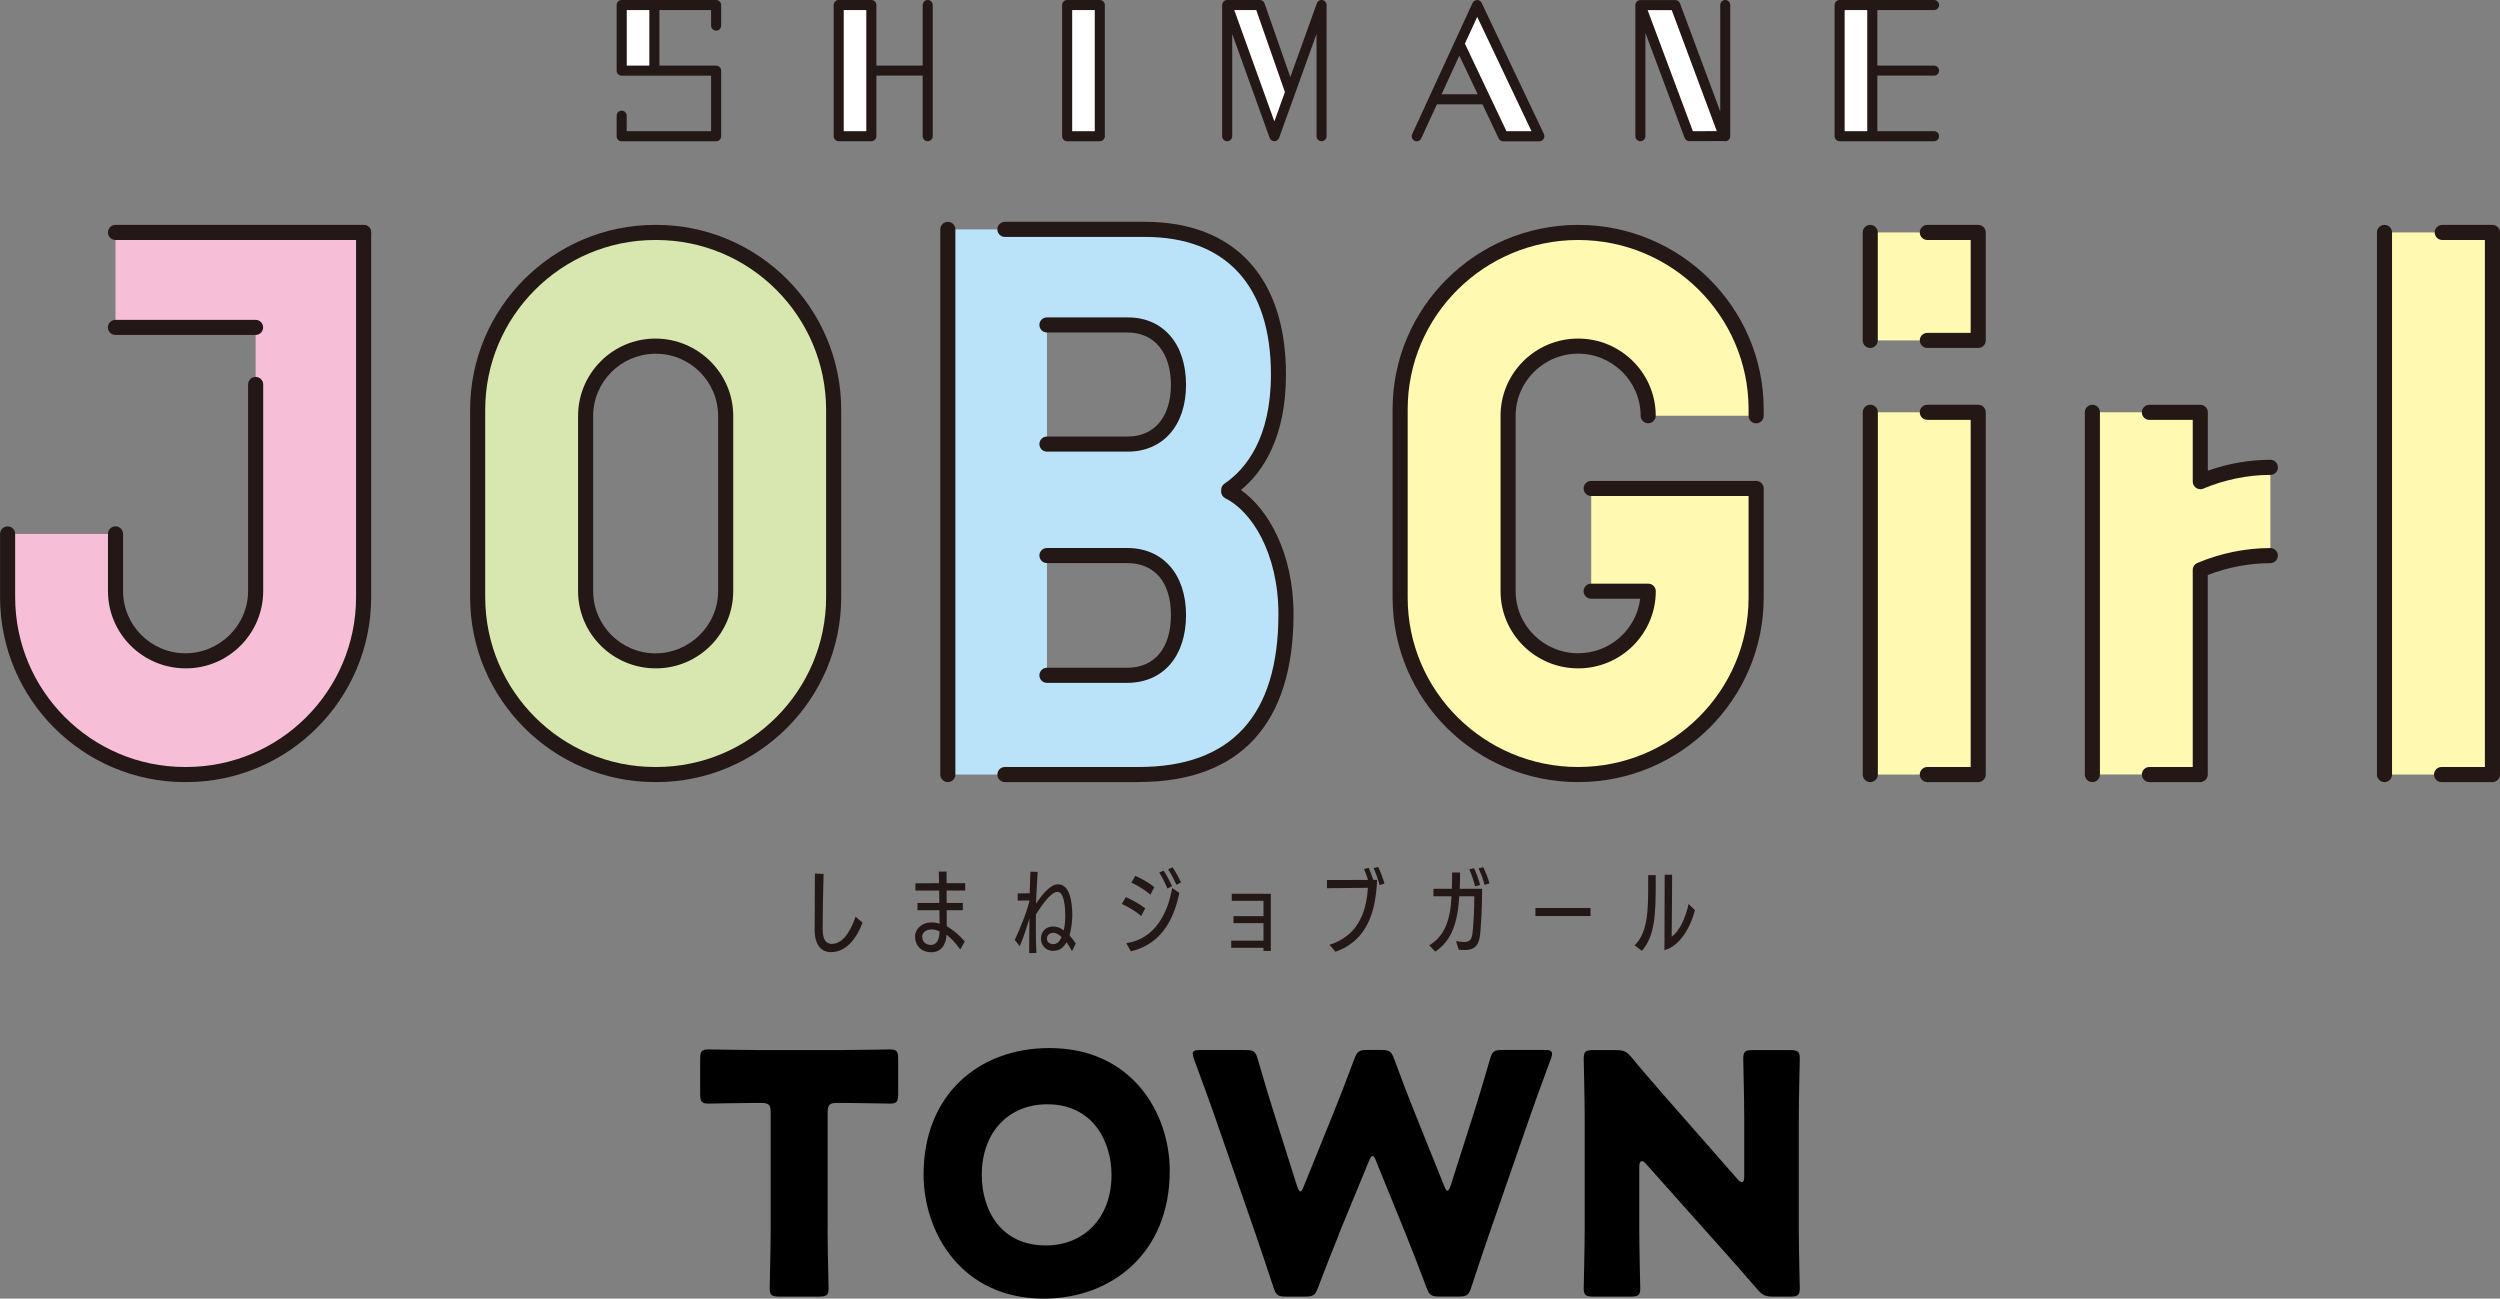
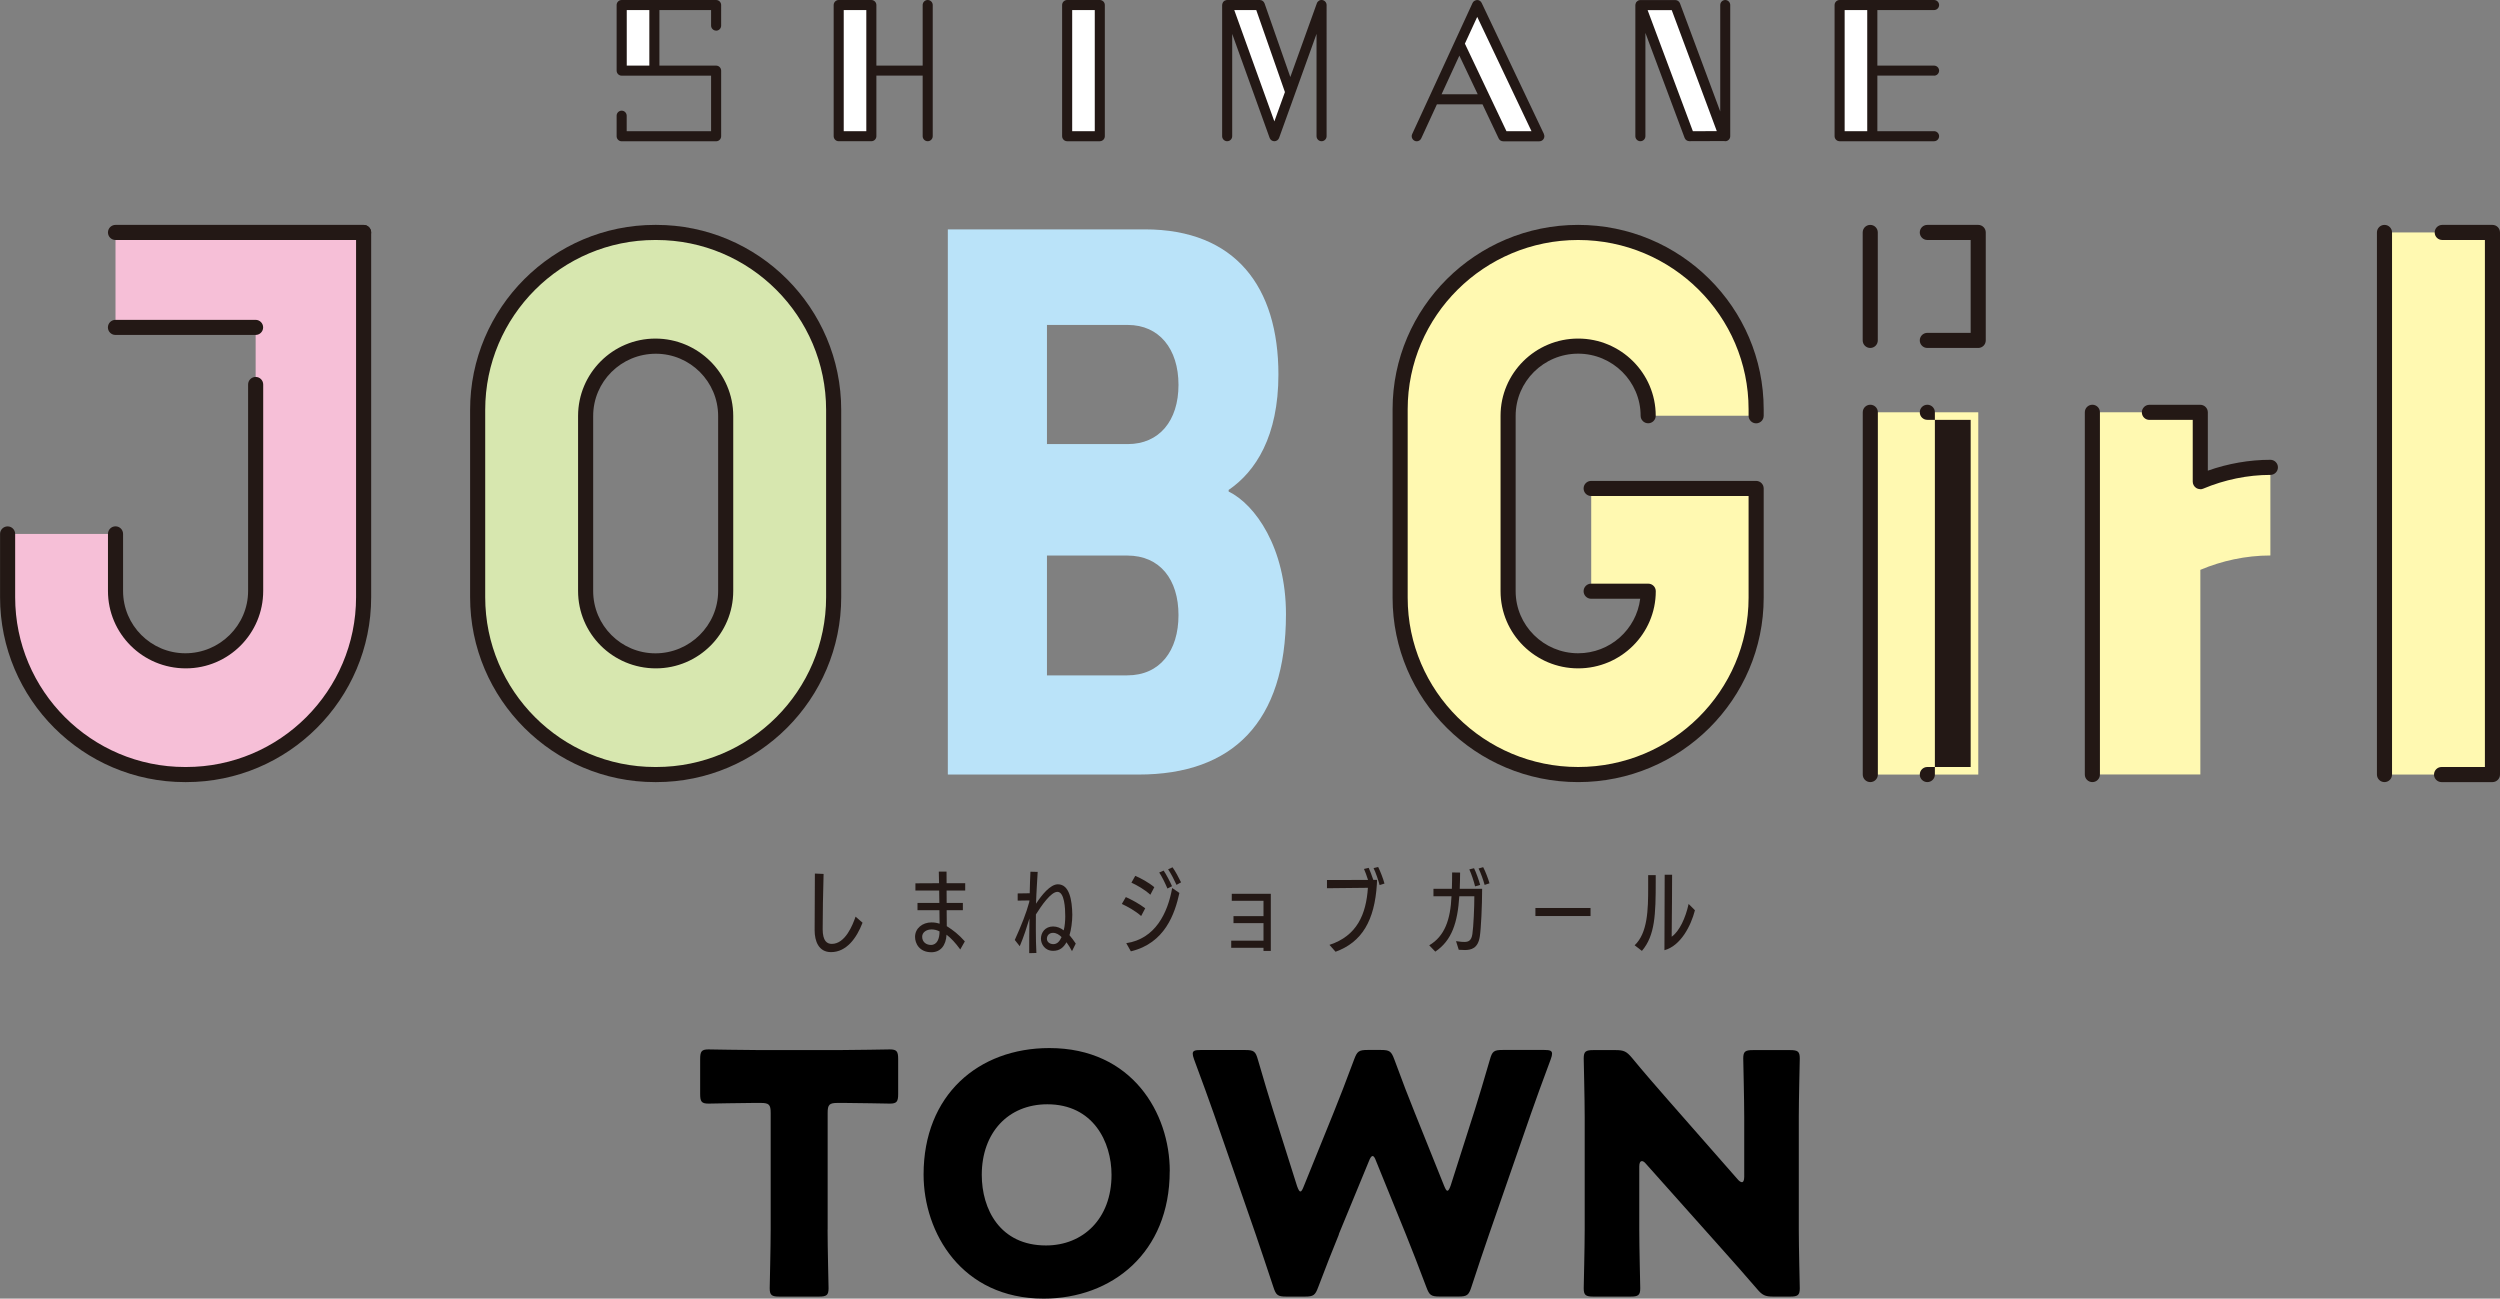
<svg xmlns="http://www.w3.org/2000/svg" id="_レイヤー_2" width="407.3" height="211.57" viewBox="0 0 407.3 211.57">
  <rect x="0" y="0" width="407.3" height="211.57" fill="#808080" stroke="none" />
  <defs>
    <style>.cls-1{fill:#fff;}.cls-2{fill:#d7e7af;}.cls-3{fill:#fff9b1;}.cls-4{fill:#bae3f9;}.cls-5{fill:#f6bfd7;}.cls-6{fill:#231815;}</style>
  </defs>
  <g id="_フッター">
-     <rect class="cls-3" x="304.7" y="37.87" width="17.59" height="17.59" />
    <rect class="cls-3" x="304.71" y="67.17" width="17.59" height="59.02" />
    <path class="cls-3" d="m340.89,126.19v-59.02h17.59v11.29c3.47-1.47,7.41-2.34,11.41-2.34v14.38c-4,0-7.94.87-11.41,2.34v33.34h0s-17.59,0-17.59,0h0Z" />
    <path class="cls-3" d="m259.23,96.32h9.3c0,6.26-5.11,11.34-11.41,11.34h0c-6.3,0-11.41-5.08-11.41-11.34v-28.59c0-6.26,5.11-11.34,11.41-11.34h0c6.3,0,11.41,5.08,11.41,11.34h17.59v-1.06c0-15.91-12.98-28.81-29-28.81h0c-16.02,0-29,12.9-29,28.81v30.7c0,15.91,12.98,28.81,29,28.81h0c16.02,0,29-12.9,29-28.81v-17.8h-26.88v16.75Z" />
    <polygon class="cls-3" points="397.78 126.19 406.07 126.19 406.07 37.87 397.89 37.87 388.48 37.87 388.48 126.19 397.78 126.19" />
    <path class="cls-6" d="m257.11,127.42c-16.67,0-30.23-13.47-30.23-30.04v-30.7c0-16.56,13.56-30.04,30.23-30.04s30.23,13.47,30.23,30.04v1.06c0,.68-.55,1.23-1.23,1.23s-1.23-.55-1.23-1.23v-1.06c0-15.21-12.46-27.58-27.77-27.58s-27.77,12.37-27.77,27.58v30.7c0,15.21,12.46,27.58,27.77,27.58s27.77-12.37,27.77-27.58v-16.57h-25.65c-.68,0-1.23-.55-1.23-1.23s.55-1.23,1.23-1.23h26.88c.68,0,1.23.55,1.23,1.23v17.8c0,16.56-13.56,30.04-30.23,30.04Z" />
    <path class="cls-6" d="m257.11,108.89c-6.97,0-12.64-5.64-12.64-12.57v-28.59c0-6.93,5.67-12.57,12.64-12.57s12.64,5.64,12.64,12.57c0,.68-.55,1.23-1.23,1.23s-1.23-.55-1.23-1.23c0-5.57-4.57-10.11-10.18-10.11s-10.18,4.54-10.18,10.11v28.59c0,5.57,4.57,10.11,10.18,10.11,5.2,0,9.49-3.88,10.11-8.88h-7.99c-.68,0-1.23-.55-1.23-1.23s.55-1.23,1.23-1.23h9.3c.68,0,1.23.55,1.23,1.23,0,6.93-5.67,12.57-12.64,12.57Z" />
    <path class="cls-6" d="m304.7,56.69c-.68,0-1.23-.55-1.23-1.23v-17.59c0-.68.55-1.23,1.23-1.23s1.23.55,1.23,1.23v17.59c0,.68-.55,1.23-1.23,1.23Z" />
    <path class="cls-6" d="m322.29,56.69h-8.29c-.68,0-1.23-.55-1.23-1.23s.55-1.23,1.23-1.23h7.06v-15.13h-7.06c-.68,0-1.23-.55-1.23-1.23s.55-1.23,1.23-1.23h8.29c.68,0,1.23.55,1.23,1.23v17.59c0,.68-.55,1.23-1.23,1.23Z" />
-     <path class="cls-6" d="m322.29,127.42h-8.29c-.68,0-1.23-.55-1.23-1.23s.55-1.23,1.23-1.23h7.06v-56.56h-7.06c-.68,0-1.23-.55-1.23-1.23s.55-1.23,1.23-1.23h8.29c.68,0,1.23.55,1.23,1.23v59.02c0,.68-.55,1.23-1.23,1.23Z" />
+     <path class="cls-6" d="m322.29,127.42h-8.29c-.68,0-1.23-.55-1.23-1.23s.55-1.23,1.23-1.23h7.06v-56.56h-7.06c-.68,0-1.23-.55-1.23-1.23s.55-1.23,1.23-1.23c.68,0,1.23.55,1.23,1.23v59.02c0,.68-.55,1.23-1.23,1.23Z" />
    <path class="cls-6" d="m304.71,127.42c-.68,0-1.23-.55-1.23-1.23v-59.02c0-.68.55-1.23,1.23-1.23s1.23.55,1.23,1.23v59.02c0,.68-.55,1.23-1.23,1.23Z" />
    <path class="cls-6" d="m406.07,127.42h-8.29c-.68,0-1.23-.55-1.23-1.23s.55-1.23,1.23-1.23h7.06V39.1h-6.95c-.68,0-1.23-.55-1.23-1.23s.55-1.23,1.23-1.23h8.18c.68,0,1.23.55,1.23,1.23v88.32c0,.68-.55,1.23-1.23,1.23Z" />
    <path class="cls-6" d="m388.48,127.42c-.68,0-1.23-.55-1.23-1.23V37.87c0-.68.55-1.23,1.23-1.23s1.23.55,1.23,1.23v88.32c0,.68-.55,1.23-1.23,1.23Z" />
    <path class="cls-6" d="m340.89,127.42c-.68,0-1.23-.55-1.23-1.23v-59.02c0-.68.55-1.23,1.23-1.23s1.23.55,1.23,1.23v59.02c0,.68-.55,1.23-1.23,1.23Z" />
    <path class="cls-6" d="m358.47,79.69c-.24,0-.48-.07-.68-.2-.34-.23-.55-.61-.55-1.02v-10.06h-7.06c-.68,0-1.23-.55-1.23-1.23s.55-1.23,1.23-1.23h8.29c.68,0,1.23.55,1.23,1.23v9.5c3.28-1.16,6.77-1.77,10.19-1.77.68,0,1.23.55,1.23,1.23s-.55,1.23-1.23,1.23c-3.69,0-7.47.78-10.94,2.24-.15.07-.32.1-.48.1Z" />
-     <path class="cls-6" d="m358.47,127.42h-8.29c-.68,0-1.23-.55-1.23-1.23s.55-1.23,1.23-1.23h7.06v-32.11c0-.49.3-.94.75-1.13,3.77-1.59,7.88-2.43,11.89-2.43.68,0,1.23.55,1.23,1.23s-.55,1.23-1.23,1.23c-3.42,0-6.93.67-10.19,1.93v32.51c0,.68-.55,1.23-1.23,1.23Z" />
    <path class="cls-4" d="m154.42,37.37v88.82h31.08c15.29,0,24.01-8.49,24.01-26.12,0-10.84-5.03-17.89-9.34-19.99v-.26c4.41-3,8.11-8.75,8.11-18.81,0-14.24-6.98-23.64-21.76-23.64h-32.11Zm16.15,15.57h13.17c5.11,0,8.26,3.9,8.26,9.76s-3.15,9.65-8.26,9.65h-13.17v-19.41Zm0,37.57h13.08c5.35,0,8.35,3.92,8.35,9.71s-3,9.81-8.35,9.81h-13.08v-19.51Z" />
    <path class="cls-5" d="m59.23,37.87H18.82v15.48h22.83v42.94c0,6.28-5.09,11.38-11.38,11.38h-.08c-6.28,0-11.38-5.09-11.38-11.38v-9.3H1.23v10.3c0,15.96,12.94,28.9,28.9,28.9h.19c15.96,0,28.9-12.94,28.9-28.9v-59.41" />
    <path class="cls-6" d="m41.64,54.57h-22.83c-.68,0-1.23-.55-1.23-1.23s.55-1.23,1.23-1.23h22.83c.68,0,1.23.55,1.23,1.23s-.55,1.23-1.23,1.23Z" />
    <path class="cls-6" d="m59.23,39.1H18.82c-.68,0-1.23-.55-1.23-1.23s.55-1.23,1.23-1.23h40.42c.68,0,1.23.55,1.23,1.23s-.55,1.23-1.23,1.23Z" />
    <path class="cls-6" d="m30.27,108.89c-7.03,0-12.68-5.65-12.68-12.61v-9.3c0-.68.55-1.23,1.23-1.23s1.23.55,1.23,1.23v9.3c0,5.6,4.55,10.15,10.15,10.15s10.22-4.55,10.22-10.15v-33.64c0-.68.55-1.23,1.23-1.23s1.23.55,1.23,1.23v33.64c0,6.95-5.65,12.61-12.6,12.61Z" />
    <path class="cls-6" d="m30.33,127.42h-.19c-16.62,0-30.13-13.52-30.13-30.13v-10.3c0-.68.55-1.23,1.23-1.23s1.23.55,1.23,1.23v10.3c0,15.26,12.41,27.67,27.67,27.67h.19c15.26,0,27.68-12.41,27.68-27.67v-59.41c0-.68.55-1.23,1.23-1.23s1.23.55,1.23,1.23v59.41c0,16.62-13.52,30.13-30.14,30.13Z" />
    <path class="cls-2" d="m106.92,37.87h-.19c-15.96,0-28.9,12.94-28.9,28.9v30.51c0,15.96,12.94,28.9,28.9,28.9h.19c15.96,0,28.9-12.94,28.9-28.9v-30.51c0-15.96-12.94-28.9-28.9-28.9Zm11.32,58.41c0,6.28-5.09,11.38-11.38,11.38h-.08c-6.28,0-11.38-5.09-11.38-11.38v-28.51c0-6.28,5.09-11.38,11.38-11.38h.08c6.28,0,11.38,5.09,11.38,11.38v28.51Z" />
    <path class="cls-6" d="m106.92,127.42h-.19c-16.62,0-30.14-13.52-30.14-30.13v-30.51c0-16.62,13.52-30.14,30.14-30.14h.19c16.62,0,30.13,13.52,30.13,30.14v30.51c0,16.62-13.52,30.13-30.13,30.13Zm-.19-88.32c-15.26,0-27.68,12.42-27.68,27.68v30.51c0,15.26,12.42,27.67,27.68,27.67h.19c15.26,0,27.67-12.41,27.67-27.67v-30.51c0-15.26-12.41-27.68-27.67-27.68h-.19Zm.13,69.79c-7.03,0-12.68-5.65-12.68-12.61v-28.51c0-6.95,5.65-12.61,12.6-12.61s12.68,5.65,12.68,12.61v28.51c0,6.95-5.65,12.61-12.61,12.61Zm0-51.26c-5.67,0-10.22,4.55-10.22,10.15v28.51c0,5.6,4.55,10.15,10.14,10.15s10.22-4.55,10.22-10.15v-28.51c0-5.6-4.55-10.15-10.15-10.15Z" />
-     <path class="cls-6" d="m154.42,127.42c-.68,0-1.23-.55-1.23-1.23V37.37c0-.68.55-1.23,1.23-1.23s1.23.55,1.23,1.23v88.82c0,.68-.55,1.23-1.23,1.23Z" />
-     <path class="cls-6" d="m185.5,127.42h-21.78c-.68,0-1.23-.55-1.23-1.23s.55-1.23,1.23-1.23h21.78c15.12,0,22.78-8.38,22.78-24.89,0-10.09-4.48-16.86-8.64-18.88-.42-.21-.69-.64-.69-1.11v-.26c0-.41.2-.79.54-1.02,3.45-2.35,7.57-7.35,7.57-17.79,0-14.45-7.29-22.41-20.53-22.41h-22.81c-.68,0-1.23-.55-1.23-1.23s.55-1.23,1.23-1.23h22.81c14.61,0,22.98,9.07,22.98,24.87,0,10.26-3.73,15.84-7.33,18.83,4.36,3.05,8.56,10.2,8.56,20.22,0,17.89-8.73,27.35-25.24,27.35Zm-1.85-16.17h-13.08c-.68,0-1.23-.55-1.23-1.23s.55-1.23,1.23-1.23h13.08c4.46,0,7.12-3.21,7.12-8.58s-2.66-8.47-7.12-8.47h-13.08c-.68,0-1.23-.55-1.23-1.23s.55-1.23,1.23-1.23h13.08c5.82,0,9.58,4.29,9.58,10.93s-3.67,11.04-9.58,11.04Zm.09-37.67h-13.17c-.68,0-1.23-.55-1.23-1.23s.55-1.23,1.23-1.23h13.17c4.34,0,7.03-3.23,7.03-8.42s-2.7-8.53-7.03-8.53h-13.17c-.68,0-1.23-.55-1.23-1.23s.55-1.23,1.23-1.23h13.17c5.77,0,9.49,4.31,9.49,10.99s-3.81,10.88-9.49,10.88Z" />
    <rect class="cls-1" x="136.64" y=".82" width="5.32" height="21.37" />
    <path class="cls-6" d="m151.14,0c-.45,0-.82.37-.82.82v9.87h-7.54V.82c0-.45-.37-.82-.82-.82h-5.32c-.45,0-.82.37-.82.82v21.37c0,.45.37.82.82.82h5.32c.45,0,.82-.37.82-.82v-9.87h7.54v9.87c0,.45.37.82.82.82s.82-.37.82-.82V.82c0-.45-.37-.82-.82-.82Zm-10,21.37h-3.68V1.64h3.68v19.73Z" />
    <polygon class="cls-1" points="244.91 22.19 237.75 7.12 240.65 .82 250.8 22.19 244.91 22.19" />
    <path class="cls-6" d="m251.54,21.84L241.39.47c-.13-.28-.42-.47-.74-.47-.32.04-.61.19-.74.48l-2.9,6.3-4.18,9.08s0,0,0,0l-2.76,5.99c-.19.41,0,.9.4,1.09.11.05.23.08.34.08.31,0,.61-.18.74-.48l2.55-5.54h7.43l2.63,5.55c.13.29.42.47.74.47h5.89c.28,0,.54-.14.69-.38.15-.24.17-.54.05-.79Zm-16.68-6.48l2.9-6.3,2.99,6.3h-5.9Zm10.57,6.01l-6.77-14.26,2.01-4.36,8.84,18.62h-4.08Z" />
    <rect class="cls-1" x="101.28" y=".82" width="5.32" height="10.69" />
    <rect class="cls-1" x="173.86" y=".82" width="5.32" height="21.37" />
    <path class="cls-6" d="m179.18,23.01h-5.32c-.45,0-.82-.37-.82-.82V.82c0-.45.37-.82.82-.82h5.32c.45,0,.82.37.82.82v21.37c0,.45-.37.82-.82.82Zm-4.5-1.64h3.68V1.64h-3.68v19.73Z" />
    <polygon class="cls-1" points="199.92 .82 207.61 22.19 210.2 15 205.24 .82 199.92 .82" />
    <path class="cls-6" d="m215.45.01c-.39-.08-.78.16-.91.53l-4.32,12.01-4.2-12c-.12-.33-.42-.55-.77-.55h-5.32s-.03.01-.05.01c-.03,0-.06,0-.09,0-.07.01-.12.04-.18.07-.02,0-.05.01-.07.02-.1.06-.19.13-.26.23,0,0-.02.01-.02.02-.01.02-.01.04-.02.05-.05.08-.08.16-.1.25,0,.03-.01.07-.02.1,0,.02-.01.04-.01.07v21.37c0,.45.37.82.82.82s.82-.37.82-.82V5.52l6.1,16.95c.12.33.43.54.77.54s.65-.22.77-.54l2.59-7.19h0s3.51-9.76,3.51-9.76v16.67c0,.45.37.82.82.82s.82-.37.82-.82V.82c0-.4-.29-.74-.68-.81Zm-14.36,1.63h3.58l4.67,13.36-1.72,4.78-6.53-18.13Z" />
    <polygon class="cls-1" points="267.25 .82 275.23 22.19 280.88 22.17 272.93 .83 267.25 .82" />
    <path class="cls-6" d="m281.08,0c-.45,0-.82.37-.82.82v17.34l-6.56-17.62c-.12-.32-.43-.53-.77-.53h-5.68c-.13,0-.24.03-.35.08-.03.02-.06.04-.09.06-.07.05-.14.1-.19.17-.01.02-.03.02-.05.04-.01.02-.01.04-.02.06-.04.07-.07.14-.09.22,0,.04-.02.08-.02.12,0,.02-.01.04-.01.06v21.37c0,.45.37.82.82.82s.82-.37.82-.82V5.36l6.39,17.11c.12.32.43.53.77.53h0l5.64-.02s.02,0,.03,0c.06.01.11.03.17.03.45,0,.82-.37.82-.82V.82c0-.45-.37-.82-.82-.82Zm-5.28,21.37l-7.37-19.72h3.93s7.34,19.71,7.34,19.71l-3.9.02Z" />
    <rect class="cls-1" x="299.71" y=".82" width="5.32" height="21.37" />
    <path class="cls-6" d="m315.1,12.33c.45,0,.82-.37.82-.82s-.37-.82-.82-.82h-9.24V1.64h9.24c.45,0,.82-.37.82-.82s-.37-.82-.82-.82h-15.39c-.45,0-.82.37-.82.82v21.37c0,.45.37.82.82.82h15.39c.45,0,.82-.37.82-.82s-.37-.82-.82-.82h-9.24v-9.05h9.24Zm-14.57-10.69h3.68v19.73h-3.68V1.64Z" />
    <path class="cls-6" d="m116.67,5c.45,0,.82-.37.82-.82V.82c0-.45-.37-.82-.82-.82h-15.39c-.45,0-.82.37-.82.82v10.69c0,.45.37.82.82.82h14.57v9.05h-13.75v-2.53c0-.45-.37-.82-.82-.82s-.82.37-.82.82v3.35c0,.45.37.82.82.82h15.39c.45,0,.82-.37.82-.82v-10.69c0-.45-.37-.82-.82-.82h-9.24V1.64h8.42v2.53c0,.45.37.82.82.82Zm-10.88,5.69h-3.68V1.64h3.68v9.05Z" />
    <path class="cls-6" d="m140.53,150.32c-.98,2.55-2.64,4.8-5.14,4.8-2.04,0-2.67-1.83-2.67-3.56,0-2.29.04-6.54.04-9.24l1.42.06c-.09,2.8-.15,6.91-.15,8.99,0,1.96.72,2.41,1.49,2.41,2.2,0,3.41-3.1,3.87-4.44l1.14.99Z" />
    <path class="cls-6" d="m156.45,154.69c-.81-1.11-1.49-1.83-2.24-2.41-.09,1.77-.99,2.86-2.47,2.86-1.95,0-2.66-1.43-2.66-2.5,0-1.4,1.21-2.36,2.67-2.36.47,0,.86.06,1.33.21,0-.44-.03-1.58-.03-2.2h-3.57v-1.18h3.56c-.02-.5-.02-1.55-.03-2.02h-3.87v-1.18l3.85-.02c-.01-.83-.04-1.52-.04-1.89h1.26s.01,1.89.01,1.89h3.03v1.2h-3.03c0,.49.01,1.52.01,2.02h2.64v1.18h-2.64c0,.71,0,1.83.02,2.6,1.05.66,1.96,1.37,2.94,2.48l-.74,1.31Zm-4.75-3.26c-.71,0-1.46.43-1.46,1.18,0,.94.75,1.34,1.43,1.34,1,0,1.4-1,1.4-2.2-.4-.21-.81-.33-1.37-.33Z" />
    <path class="cls-6" d="m174.65,154.96c-.28-.52-.56-.99-.9-1.45-.47.86-1.12,1.4-2.17,1.4-1.37,0-1.99-1.12-1.99-1.98,0-1,.68-1.99,1.98-1.99.65,0,1.23.25,1.73.63.18-.66.25-1.55.25-2.3,0-1.3-.12-3.97-1.28-3.97-1.05,0-2.6,2.24-3.5,3.68-.01.59-.01,1.19-.01,1.77v.72c0,1.34.03,2.64.09,3.79l-1.17.03v-.91c0-.96,0-2.2.04-4.74-.43,1.4-.89,2.88-1.58,4.52l-.81-1.02c1.08-2.39,1.89-4.43,2.35-6.16.01-.06.03-.24.04-.28l-1.92.03v-1.17l1.96-.03c.03-1.34.07-2.55.12-3.51l1.18.03c-.07,1.39-.21,3.16-.27,5.18.93-1.42,2.32-3.16,3.56-3.16,1.88,0,2.32,2.58,2.35,4.98,0,1.09-.19,2.48-.46,3.31.37.43.71.9,1.02,1.37l-.61,1.23Zm-3.09-2.98c-.63,0-1,.44-1,.97s.49.87,1.05.87c.64,0,1.03-.47,1.34-1.15-.4-.4-.86-.69-1.39-.69Z" />
    <path class="cls-6" d="m185.91,149.23c-1.02-.89-2.2-1.52-3.14-1.96l.65-1.12c.84.37,2.2,1.09,3.16,1.83l-.66,1.25Zm-2.42,4.43c4.72-.69,6.76-4.9,7.48-8.99l1.18.81c-.74,3.37-2.35,8.19-7.91,9.51l-.75-1.33Zm3.93-7.88c-.93-.86-2.17-1.56-3.09-1.98l.63-1.11c.86.37,2.19,1.08,3.1,1.85l-.65,1.24Zm2.78-1.02c-.3-.72-.94-2.05-1.34-2.61l.72-.31c.4.56,1.06,1.83,1.37,2.54l-.75.38Zm1.48-.59c-.31-.69-.93-1.92-1.37-2.54l.72-.33c.41.55,1.06,1.76,1.39,2.45l-.74.41Z" />
    <path class="cls-6" d="m205.85,154.94v-.52h-5.26v-1.17h5.26v-2.85h-4.89v-1.14h4.89v-2.5h-5.17v-1.14h6.36v9.3h-1.2Z" />
    <path class="cls-6" d="m216.59,153.94c4.53-1.48,5.98-5.02,6.27-9.3-2.08.03-6.16.07-6.67.07v-1.34c1.08,0,4.65-.01,6.69-.01-.21-.68-.5-1.45-.66-1.79l.77-.18c.21.46.53,1.3.75,1.96h.61c0,.19-.01.52-.03.71-.37,5.9-2.41,9.43-6.73,11l-.99-1.12Zm8.18-9.73c-.19-.74-.63-2.05-.99-2.78l.75-.18c.34.66.83,1.93,1.03,2.7l-.8.25Z" />
    <path class="cls-6" d="m237.22,153.33c.68.12,1.15.13,1.36.13.59,0,1.14-.15,1.3-1.28.18-1.21.32-4.33.32-6.16h-2.45c-.28,4.31-1.21,7.19-3.91,9.02l-.99-1.03c2.53-1.49,3.46-4.19,3.63-7.99h-2.94v-1.22h3c.03-.86.04-1.73.04-2.66l1.3.02c0,.94-.03,1.83-.06,2.64h3.65c0,2.72-.18,6.52-.38,7.78-.3,1.98-1.45,2.18-2.41,2.2-.37,0-.78-.03-1.02-.04l-.44-1.4Zm3.1-8.93c-.18-.78-.63-2.1-.94-2.76l.77-.19c.34.69.78,1.93,1,2.72l-.83.24Zm1.56-.22c-.21-.77-.63-1.96-.99-2.69l.75-.21c.35.66.81,1.84,1.03,2.63l-.8.26Z" />
    <path class="cls-6" d="m250.15,149.24v-1.31h8.98v1.31h-8.98Z" />
    <path class="cls-6" d="m266.31,154.01c2.14-2.01,2.21-5.85,2.21-9.39v-2.04h1.23v1.02c0,5.36-.1,8.8-2.25,11.32l-1.19-.92Zm4.9-11.5h1.21c0,.77-.03,7.79-.07,10.1,1.26-.89,2.26-3.04,2.76-5.34l1.03,1.03c-.65,2.54-2.32,5.79-4.97,6.51l.04-12.3Z" />
    <path d="m134.83,200.34c0,2.89.16,9.15.16,9.54,0,1.14-.33,1.36-1.58,1.36h-6.43c-1.25,0-1.58-.22-1.58-1.36,0-.38.16-6.65.16-9.54v-19.02c0-1.36-.27-1.63-1.63-1.63h-1.14c-1.96,0-6.97.11-7.36.11-1.14,0-1.36-.33-1.36-1.58v-5.67c0-1.25.22-1.58,1.36-1.58.38,0,5.88.11,8.45.11h12.64c2.56,0,8.06-.11,8.45-.11,1.14,0,1.36.33,1.36,1.58v5.67c0,1.25-.22,1.58-1.36,1.58-.38,0-5.39-.11-7.36-.11h-1.14c-1.36,0-1.63.27-1.63,1.63v19.02Z" />
    <path d="m190.57,190.81c0,13.3-9.43,20.76-20.54,20.76-13.35,0-19.56-10.73-19.56-20.22,0-12.97,8.94-20.6,20.49-20.6,13.51,0,19.62,10.63,19.62,20.05Zm-30.62.6c0,5.56,2.94,11.5,10.46,11.5,6.05,0,10.68-4.36,10.68-11.5,0-5.39-3-11.5-10.46-11.5-6.38,0-10.68,4.63-10.68,11.5Z" />
    <path d="m218.14,201.1c-1.14,2.83-2.07,5.12-3.38,8.61-.49,1.31-.76,1.53-2.18,1.53h-3c-1.42,0-1.69-.22-2.13-1.58-1.14-3.49-1.91-5.67-2.89-8.61l-6.81-19.62c-.87-2.51-1.69-4.69-3.21-8.83-.16-.44-.22-.71-.22-.93,0-.49.38-.6,1.25-.6h7.3c1.42,0,1.69.22,2.07,1.58,1.09,3.76,1.69,5.72,2.4,8.01l3.98,12.59c.22.6.38.87.54.87s.33-.27.54-.82l4.9-12.1c1.04-2.56,1.85-4.69,3.32-8.61.49-1.31.76-1.53,2.18-1.53h2.18c1.42,0,1.69.22,2.18,1.53,1.42,3.87,2.29,6.1,3.32,8.66l4.79,11.93c.22.54.38.82.54.82s.33-.27.54-.87l3.98-12.48c.71-2.29,1.31-4.25,2.4-8.01.38-1.36.65-1.58,2.07-1.58h6.81c.87,0,1.25.11,1.25.6,0,.22-.05.49-.22.93-1.53,4.14-2.34,6.32-3.21,8.83l-6.81,19.62c-.98,2.89-1.8,5.23-2.89,8.61-.44,1.36-.71,1.58-2.12,1.58h-3.05c-1.42,0-1.69-.22-2.18-1.53-1.31-3.49-2.23-5.83-3.32-8.56l-4.85-11.93c-.22-.6-.38-.87-.6-.87-.16,0-.38.27-.6.87l-4.9,11.88Z" />
    <path d="m267.07,200.34c0,2.89.16,9.15.16,9.54,0,1.14-.33,1.36-1.58,1.36h-6.05c-1.25,0-1.58-.22-1.58-1.36,0-.38.16-6.65.16-9.54v-18.36c0-2.89-.16-9.15-.16-9.54,0-1.14.33-1.36,1.58-1.36h3.6c1.36,0,1.8.22,2.67,1.25,2.02,2.45,3.92,4.63,5.88,6.87l11.33,12.91c.27.33.54.49.71.49.22,0,.38-.27.38-.87v-9.75c0-2.89-.16-9.15-.16-9.54,0-1.14.33-1.36,1.58-1.36h6.05c1.25,0,1.58.22,1.58,1.36,0,.38-.16,6.65-.16,9.54v18.36c0,2.89.16,9.15.16,9.54,0,1.14-.33,1.36-1.58,1.36h-2.72c-1.36,0-1.8-.22-2.67-1.25-1.96-2.29-3.76-4.3-5.99-6.81l-12.1-13.57c-.27-.33-.49-.44-.65-.44-.27,0-.44.27-.44.87v10.3Z" />
  </g>
</svg>